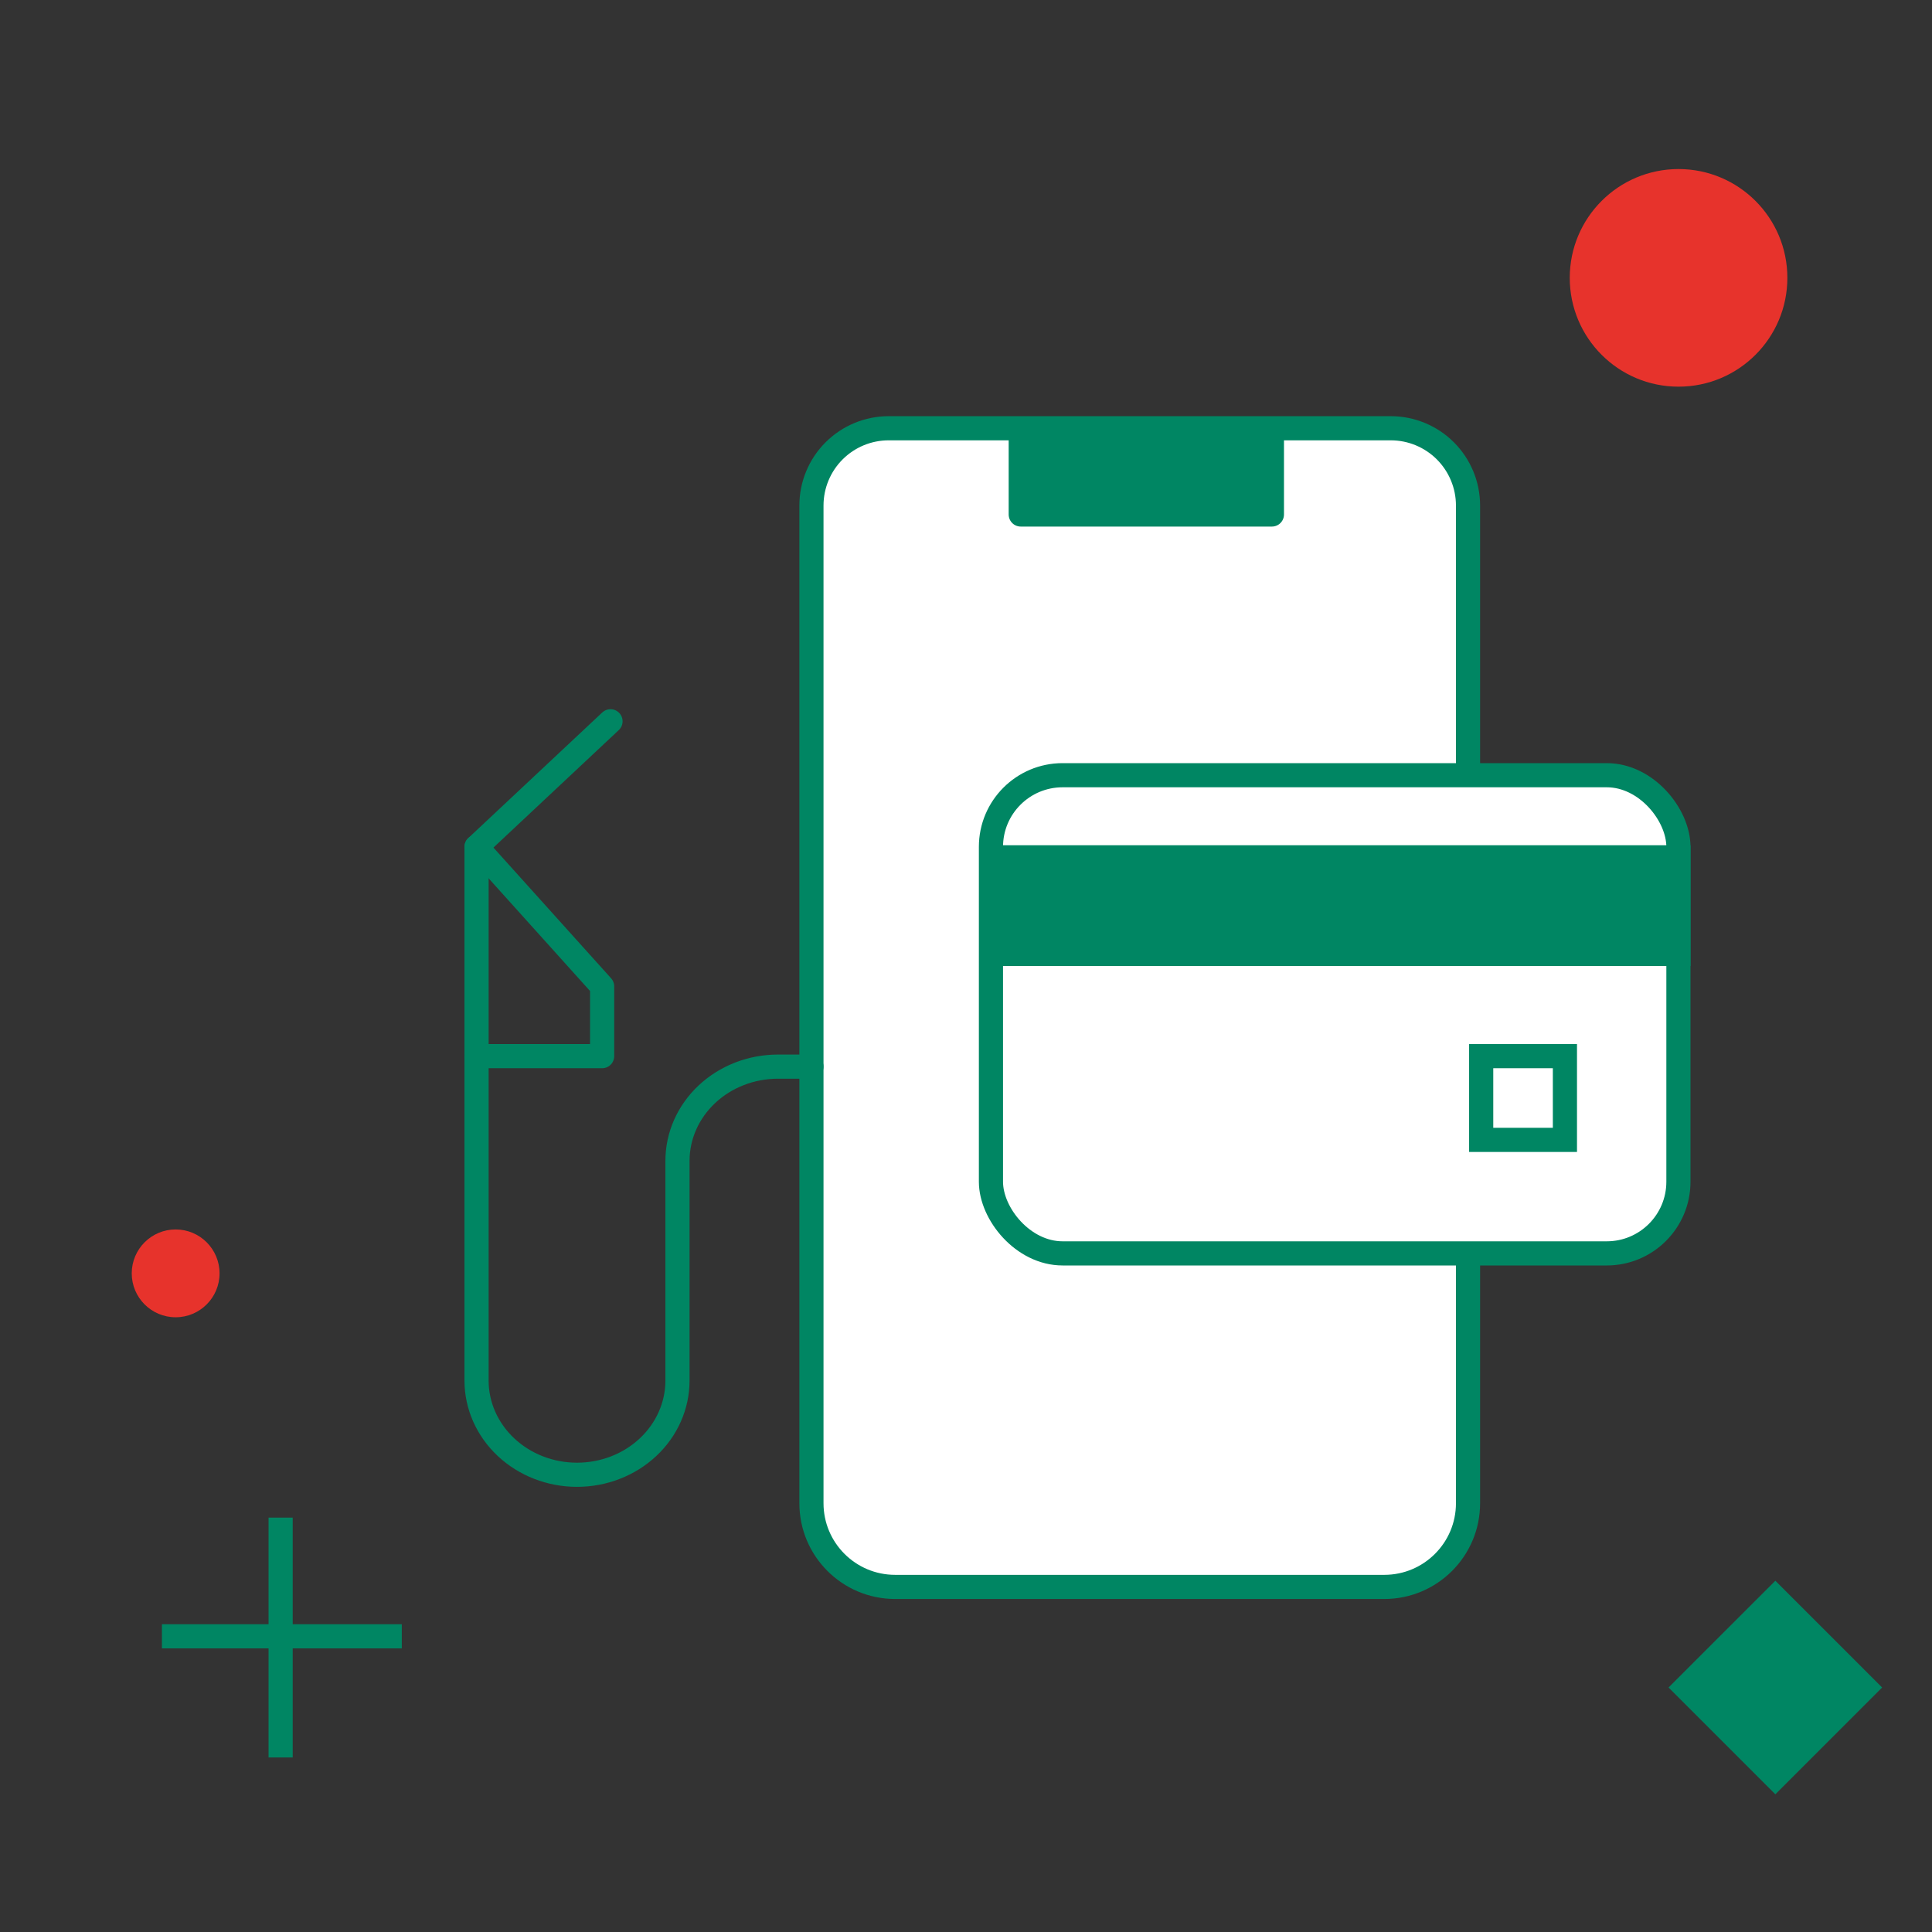
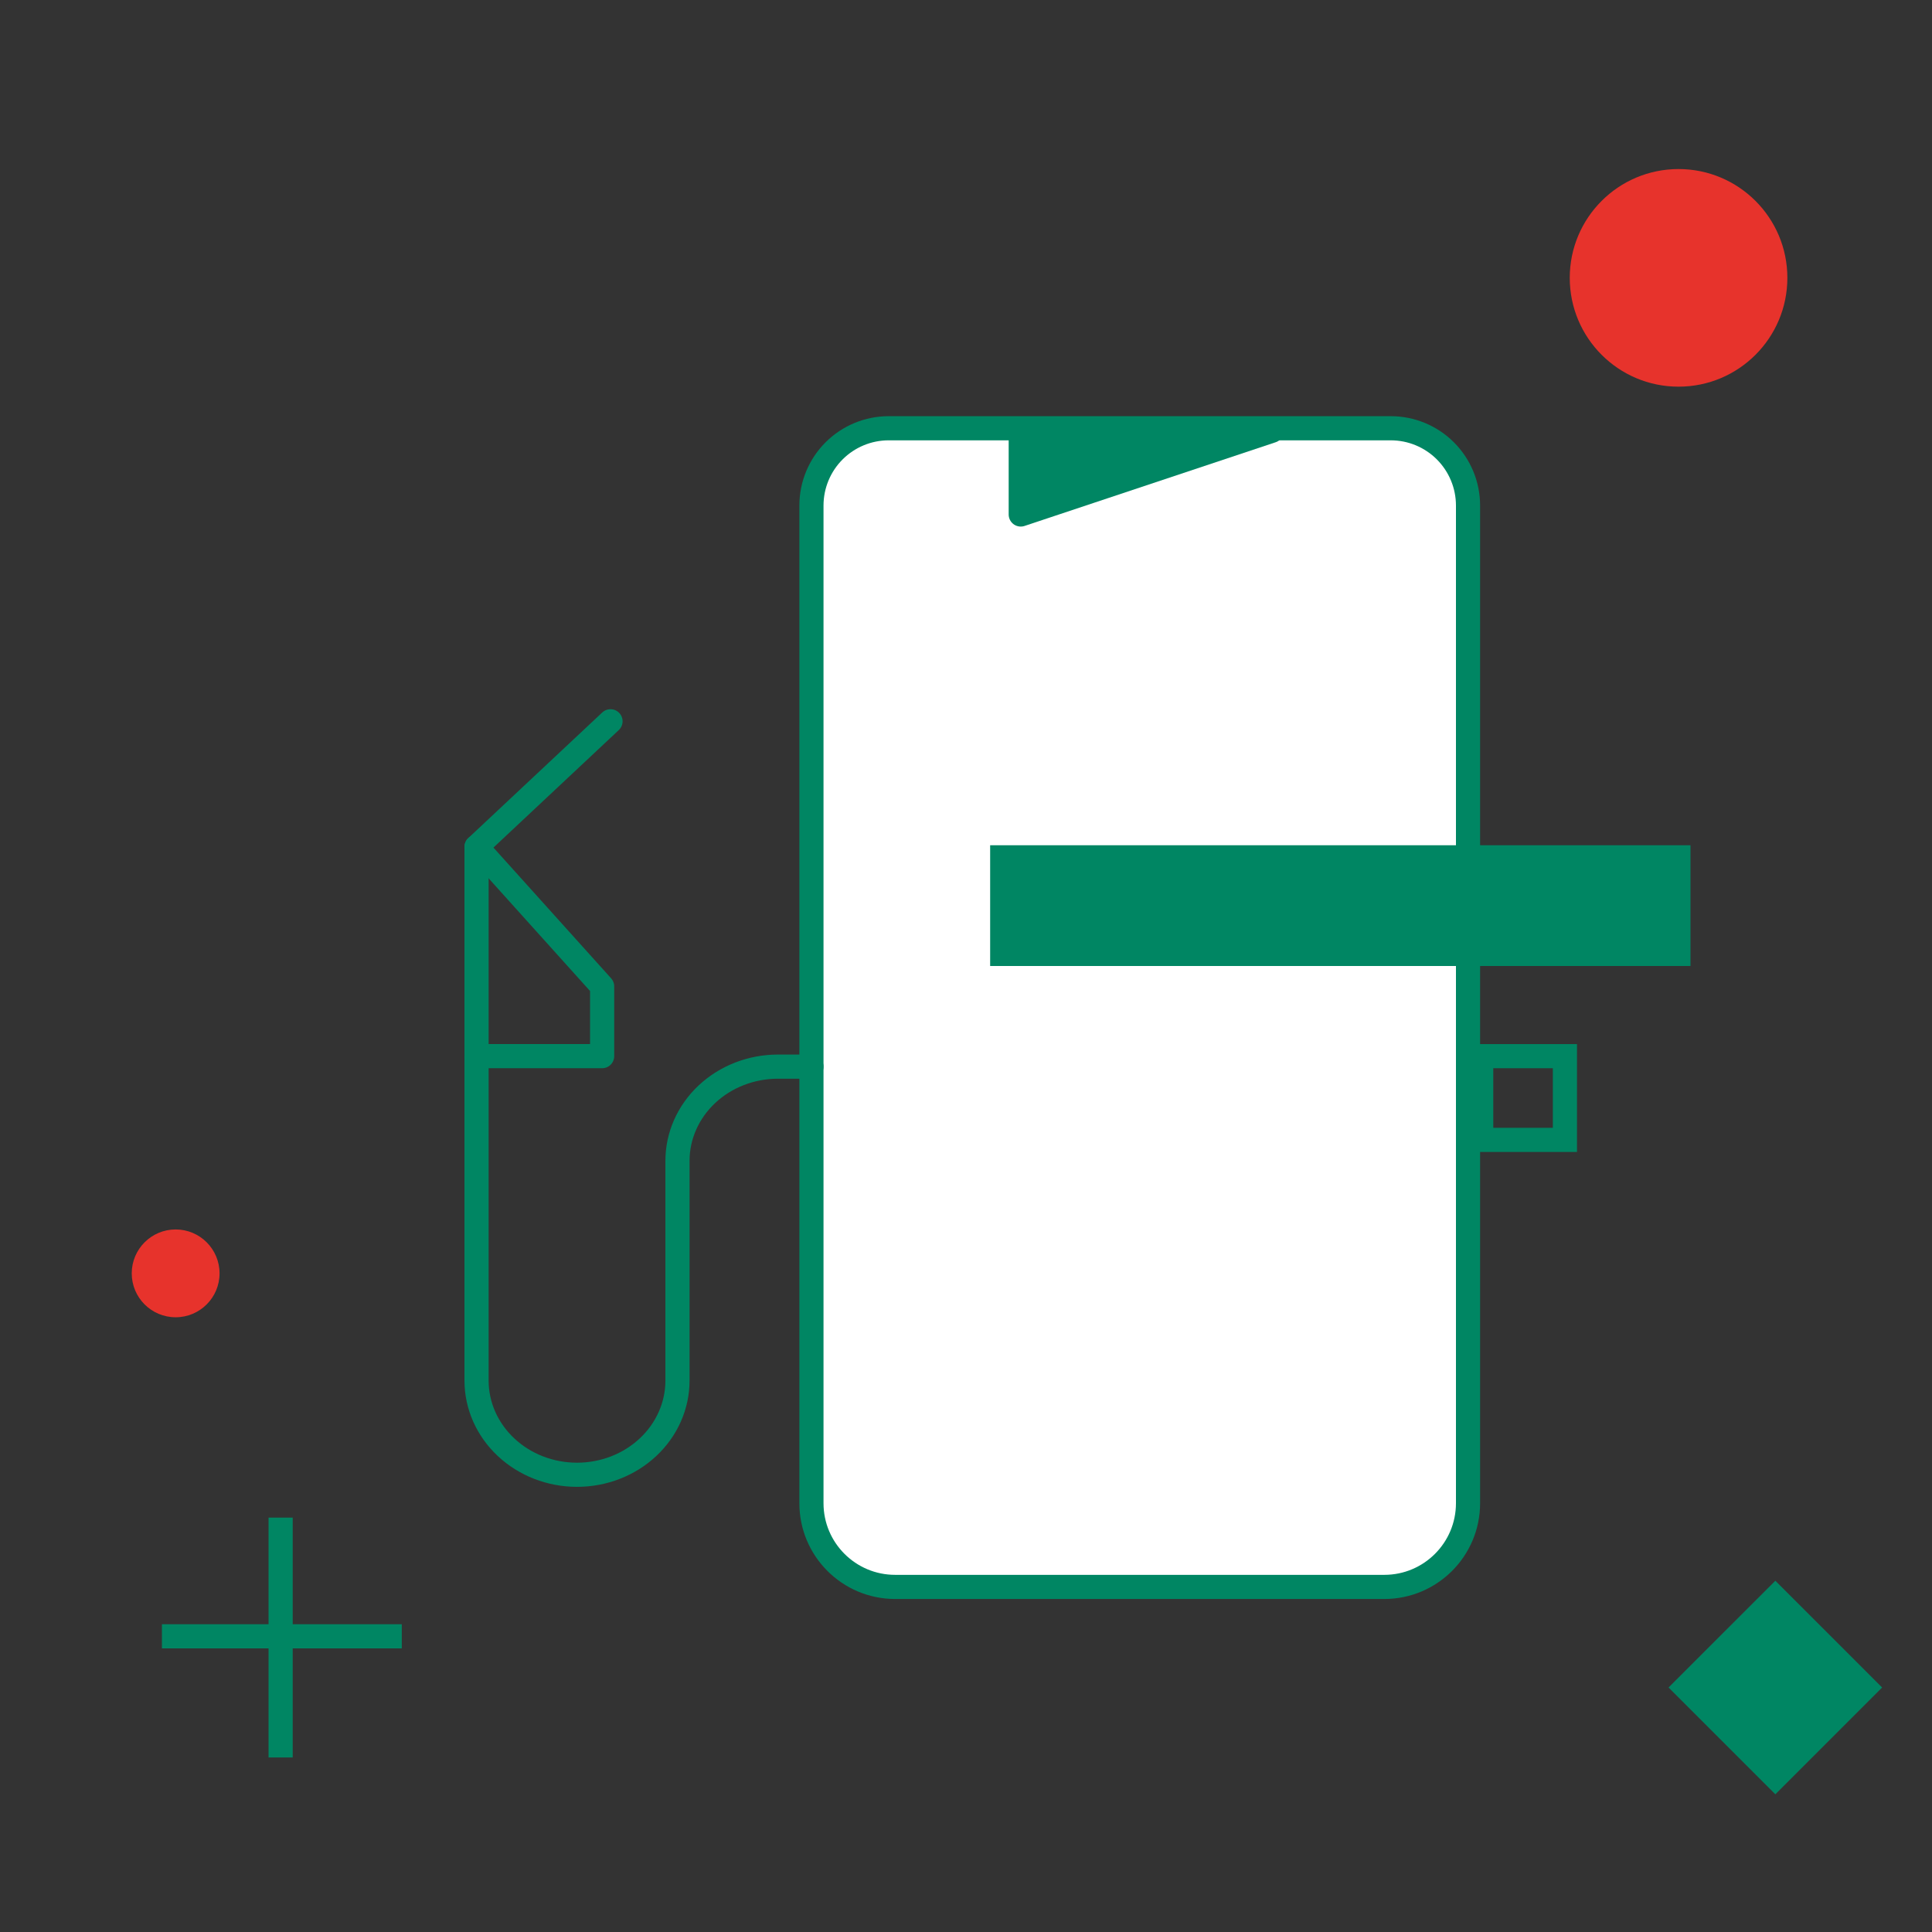
<svg xmlns="http://www.w3.org/2000/svg" width="80" height="80" viewBox="0 0 80 80" fill="none">
  <rect x="0" y="0" width="80" height="80" fill="#333333" stroke="none" />
  <path d="M69.505 16.011C71.994 16.011 74.011 13.994 74.011 11.505C74.011 9.017 71.994 7 69.505 7C67.017 7 65 9.017 65 11.505C65 13.994 67.017 16.011 69.505 16.011Z" fill="#E7332C" />
  <path d="M7.273 54.545C8.277 54.545 9.091 53.731 9.091 52.727C9.091 51.723 8.277 50.909 7.273 50.909C6.269 50.909 5.455 51.723 5.455 52.727C5.455 53.731 6.269 54.545 7.273 54.545Z" fill="#E7332C" />
  <path d="M11.62 62.841V72.773" stroke="#008663" stroke-miterlimit="10" />
  <path d="M16.637 67.756H6.705" stroke="#008663" stroke-miterlimit="10" />
  <path d="M73.513 74.298L77.935 69.876L73.513 65.455L69.091 69.876L73.513 74.298Z" fill="#008663" />
  <path d="M37.067 65.711C35.152 65.711 33.6 64.159 33.6 62.245V20.932C33.6 20.084 33.937 19.27 34.537 18.67C35.137 18.07 35.95 17.733 36.799 17.733H57.589C58.437 17.733 59.251 18.07 59.851 18.67C60.45 19.27 60.788 20.084 60.788 20.932V62.245C60.788 64.159 59.235 65.711 57.321 65.711H37.067Z" fill="white" stroke="#008663" stroke-miterlimit="10" stroke-linecap="round" />
  <path d="M33.6 44.167H32.213C31.11 44.167 30.052 44.578 29.272 45.309C28.492 46.04 28.053 47.032 28.053 48.067V57.167C28.053 58.201 27.615 59.193 26.835 59.924C26.055 60.656 24.997 61.067 23.893 61.067C22.79 61.067 21.732 60.656 20.952 59.924C20.172 59.193 19.733 58.201 19.733 57.167V35.067L25.28 29.867" stroke="#008663" stroke-linecap="round" stroke-linejoin="round" />
  <path d="M19.733 35.067L24.933 40.844V43.733H19.733" stroke="#008663" stroke-linecap="round" stroke-linejoin="round" />
-   <path d="M52.667 17.837L52.667 21.304L42.267 21.304L42.267 17.837L52.667 17.837Z" fill="#008663" stroke="#008663" stroke-linecap="round" stroke-linejoin="round" />
-   <rect x="41.033" y="32.1" width="28.467" height="19.8" rx="2.967" fill="white" stroke="#008663" />
+   <path d="M52.667 17.837L42.267 21.304L42.267 17.837L52.667 17.837Z" fill="#008663" stroke="#008663" stroke-linecap="round" stroke-linejoin="round" />
  <rect x="41" y="35" width="29" height="5" fill="#008663" />
  <rect x="61.333" y="43.733" width="3.467" height="3.467" stroke="#008663" />
</svg>